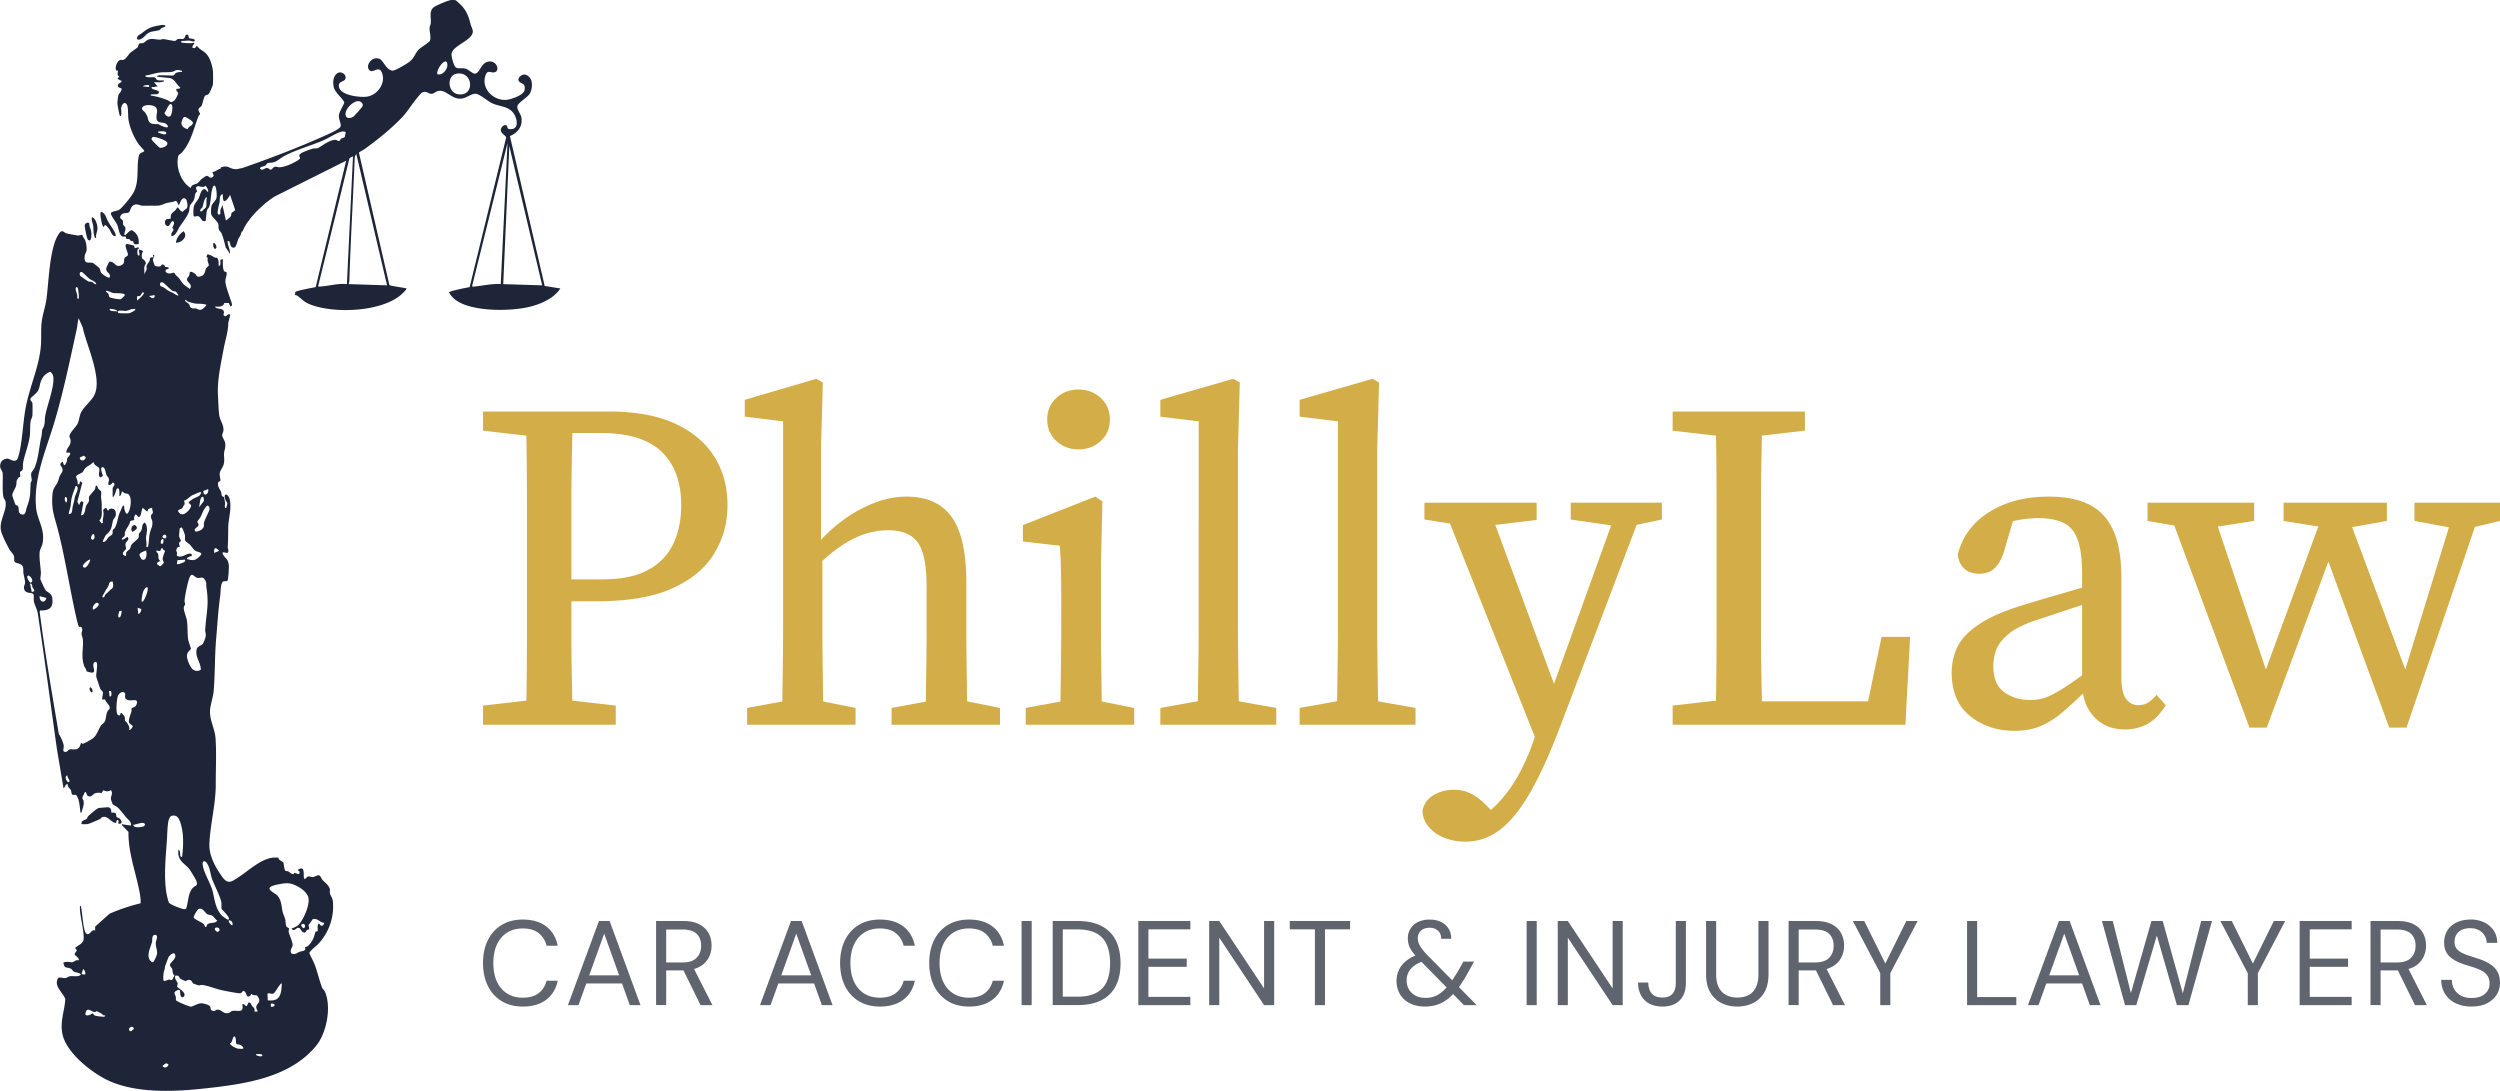
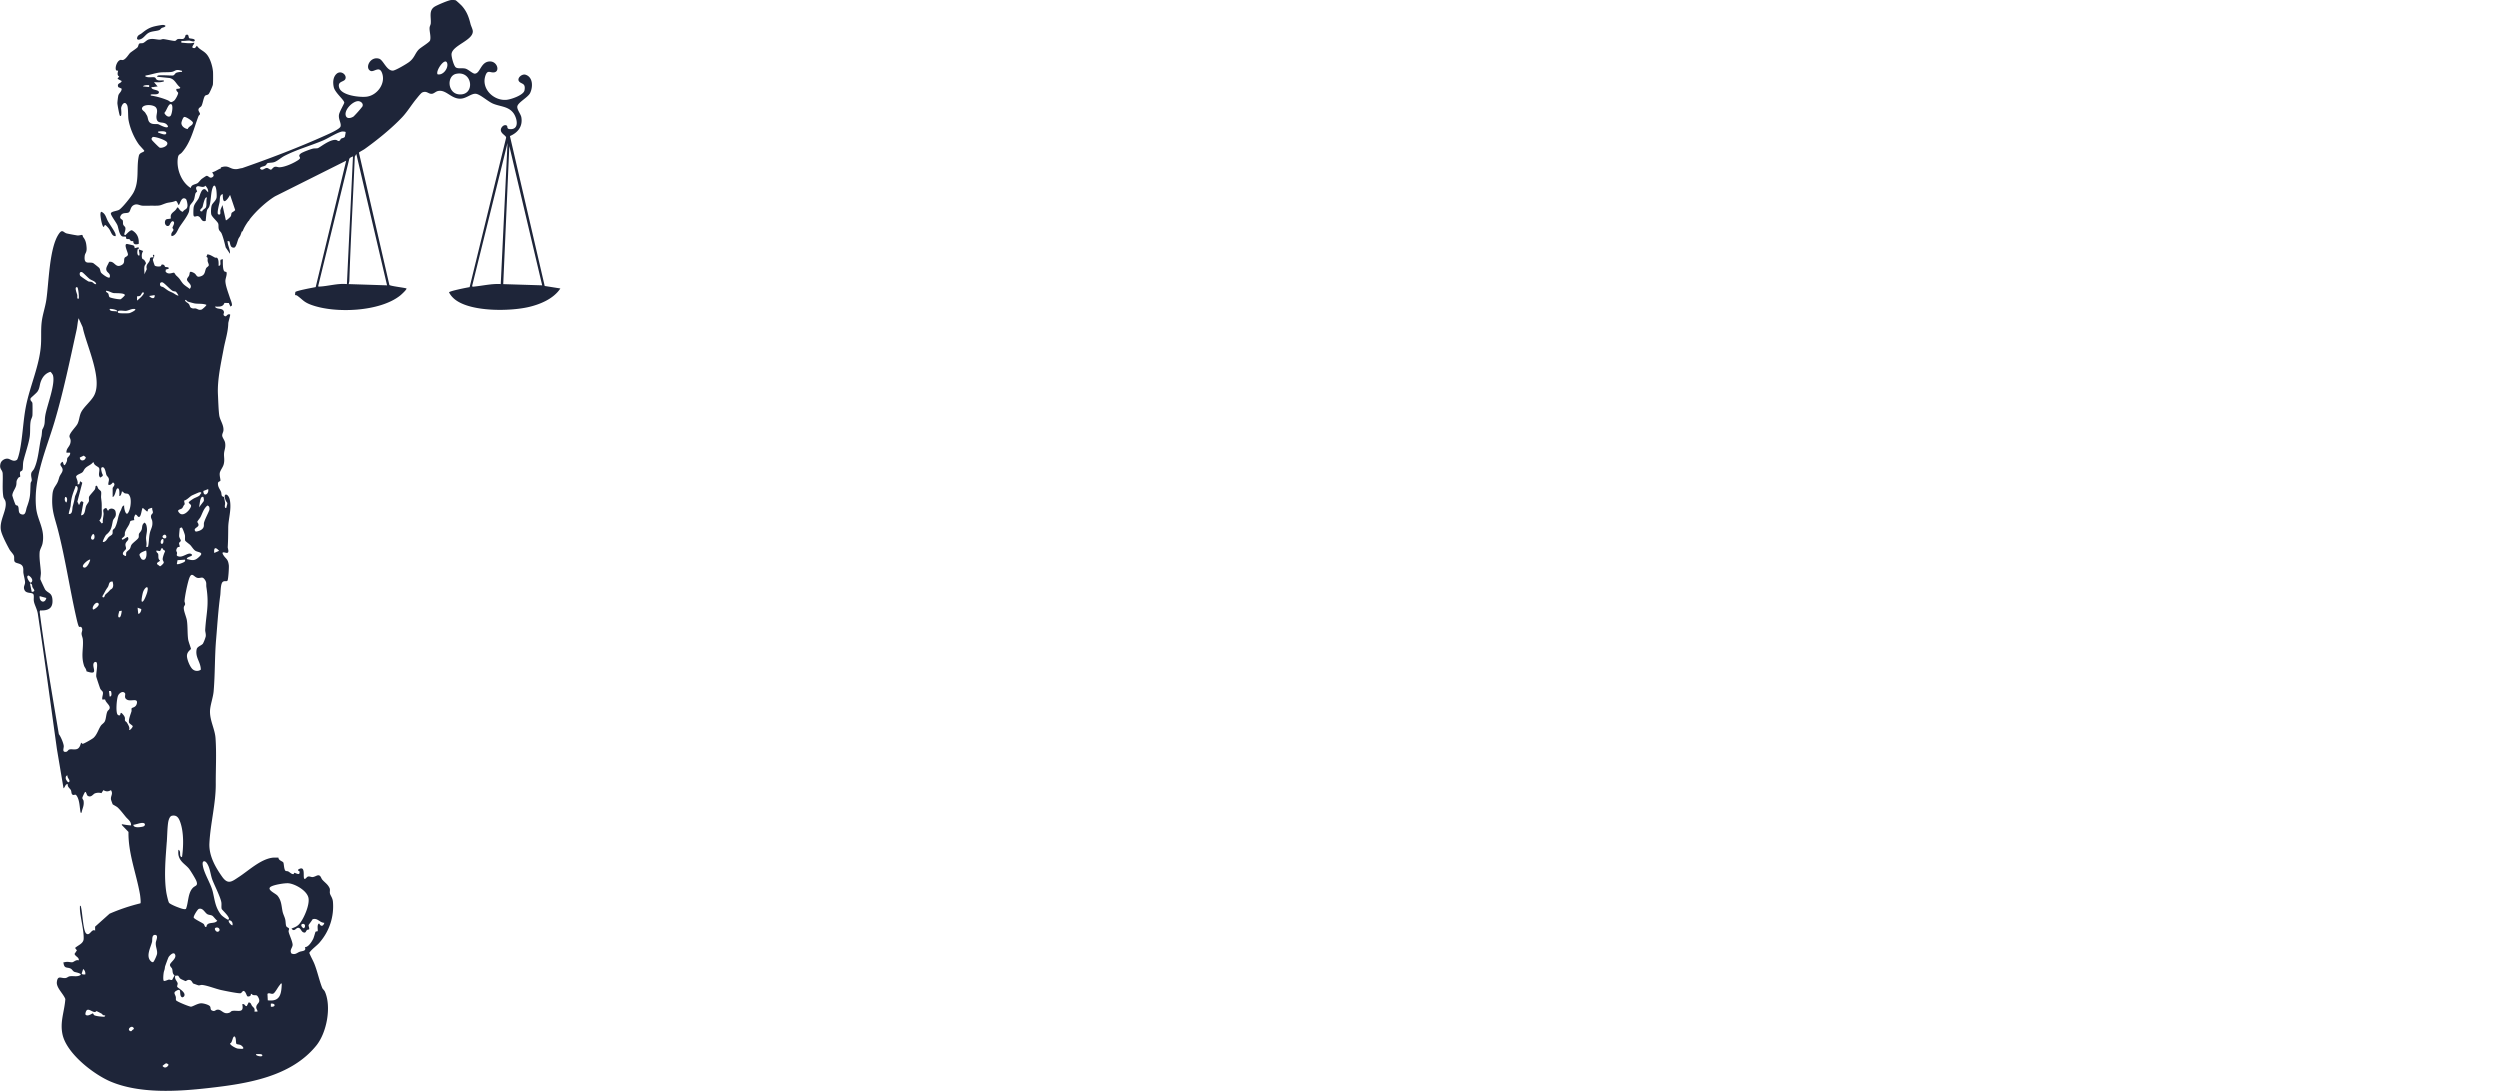
<svg xmlns="http://www.w3.org/2000/svg" width="165" height="72" fill="none">
  <g clip-path="url(#a)">
    <path fill="#1E2539" d="m35.949 18.87-2.294-9.89c.524-.222.857-.64.754-1.237-.037-.219-.303-.517-.265-.723.05-.27.705-.591.846-.885.19-.396.195-1.044-.302-1.203-.24-.077-.587.226-.433.436.144.195.457.092.362.596-.06.317-.894.597-1.182.624-.844.08-1.671-.716-1.407-1.566.144-.462.323-.2.593-.247.39-.065.198-.746-.312-.719-.584.031-.608.782-.966.805-.146.01-.427-.281-.627-.333-.208-.054-.499.027-.639-.085-.132-.104-.293-.708-.275-.882.06-.572 1.405-.885 1.404-1.49 0-.135-.116-.346-.152-.49-.113-.455-.243-.824-.572-1.195a5.418 5.418 0 0 0-.398-.364.9.9 0 0 0-.306-.02c-.183.013-.92.33-1.09.436-.403.254-.223.69-.258 1.109-.007.092-.07.18-.078.285-.017.238.105.588.033.835-.038.132-.614.459-.755.608-.245.258-.267.532-.605.8-.159.128-.932.586-1.1.587-.415.005-.626-.7-.902-.787-.588-.182-.967.619-.565.805.218.1.558-.336.742.1.298.705-.3 1.519-1.008 1.602-.448.053-1.649-.076-1.805-.596-.13-.436.31-.362.404-.565.126-.274-.293-.613-.584-.342-.232.216-.244.57-.18.867.079.373.687.843.695 1.028.002.067-.32.6-.349.799-.047.315.173.568.1.783-.057.17-.765.48-.958.567-1.78.803-3.695 1.534-5.536 2.174-.12.01-.26.062-.376.067-.464.02-.492-.306-1.034-.11l.018.055c-.18.057-.39.223-.57.257-.035.047.187.196.018.317-.21.148-.264-.117-.43-.07a5.69 5.69 0 0 0-.29.194c-.092.072-.196.231-.28.283-.153.093-.412.083-.444.32-.612-.376-.945-1.238-.859-1.943.039-.315.13-.24.277-.406.594-.673.78-1.59 1.094-2.4.019-.05.092-.09.097-.128.01-.068-.09-.183-.099-.252-.023-.179.144-.19.203-.3.084-.156.14-.605.25-.675.074-.047.139-.023.218-.102.058-.058.261-.522.277-.609.019-.105.02-.75.009-.873-.034-.36-.183-.87-.42-1.144-.213-.245-.469-.296-.643-.56l-.126.155c-.39.025.015-.288-.056-.356-.293.075-.55.012-.843 0v-.12c.172.022.364-.023.528-.018.07.003.327.128.355-.002.03-.139-.312-.121-.362-.158-.071-.052 0-.314-.242-.205-.089.408-.29.197-.532.272-.06.018-.086.101-.171.113-.1.014-.596-.107-.766-.119-.077-.005-.154.043-.237.04-.234-.006-.443-.09-.703-.024-.154.038-.29.21-.398.244-.077.026-.184.001-.245.037-.06.035-.065.18-.118.243-.058.071-.393.287-.48.362-.1.085-.265.397-.457.47-.096.038-.145-.036-.25.025-.154.088-.251.34-.256.51-.008.237.14.16.156.176.02.018-.117.315.08.38l-.118.158.279.145c-.041.181-.342.122-.224.404l.22.1c.009.202-.18.29-.22.456-.023.1-.059.4-.06.504 0 .1.13.792.164.823.158.152.076-.457.082-.499.033-.22.232-.516.395-.198.086.17.048.73.095.99.1.548.356 1.154.68 1.608.056.077.349.383.355.408.026.112-.298.098-.352.33-.184.792.059 1.671-.363 2.448-.136.25-.704.965-.93 1.118-.135.093-.53.107-.556.243-.023.12.37.616.436.796.07.189.12.685.348.735.06.013.187-.005.207.015.017.015.002.108.043.137.051.036.145-.002.195.027.044.026.054.167.247.115-.003.237.16.25.36.192.033-.393-.093-.698-.437-.897-.123-.036-.356.24-.442.32l-.08-.041c.023-.129.102-.311.081-.438-.015-.093-.117-.137-.144-.22-.03-.094.001-.206-.037-.286-.032-.067-.273-.103-.104-.343.132-.188.378-.093.507-.175.126-.08.093-.36.324-.48.242-.124.376.029.597.038.213.009.487-.005.72 0 .471.006.424-.026.807-.16.186-.066.447-.059.645-.16l.076.038.12.24c.087 0 .16-.613.476-.403.065.042.114.337.111.424-.009.301-.186.218-.307.425-.158-.034-.23-.168-.319-.285h-.06c-.112.312-.5.315-.407.718-.159.078-.34-.023-.388.195-.055.251.171.399.292.251.033-.04.126-.332.26-.24.13.09-.07.354-.062.421.005.041.078.079.06.153-.019.074-.2.197-.117.39.295-.027.391-.405.529-.615.177-.27.49-.663.604-.961.051-.135.032-.317.082-.44.037-.094.188-.223.247-.356.062-.143.068-.315.114-.448.022-.061.102-.101.107-.136.004-.023-.172-.269.03-.332.117-.036.39.14.516-.042.11.127.209.262.18.44l-.185-.197c-.272-.095-.345.413-.44.594-.106.202-.286.347-.329.595-.016.103-.03.462-.003.547.042.13.18.01.284.033.245.057.194.411.513.315.025-.206.038-.5.088-.694.027-.104.114-.146.15-.254.097-.276.102-.76.172-1.07.014-.064.08-.334.17-.31.143.034.161.651.14.78-.035.208-.245.352-.309.494-.06.132-.075.482-.042.623.037.162.388.448.452.592.048.105.005.258.048.394.036.117.13.159.177.265.112.252.208.659.275.93l.284.418c.018-.295-.155-.536-.16-.842l.123.023c.07.18.042.424.3.416.155-.005.236-.496.307-.613.115-.192.083-.095.172-.35.017-.049.037-.095.059-.141l.02.06c.078-.229.223-.477.405-.726l.017.004.06-.108c.475-.611 1.165-1.209 1.67-1.515l4.695-2.351-2.013 8.344c-.183.035-1.284.238-1.342.324a1.095 1.095 0 0 0-.018.202c.005.005.09.002.141.04.376.27.418.417.922.604 1.57.581 4.538.464 5.883-.622.052-.042.46-.407.402-.462-.162-.053-1.085-.156-1.125-.23l-2.01-8.734c.116-.093.256-.15.377-.235.827-.59 1.783-1.363 2.479-2.1.348-.369.636-.856.962-1.244.079-.094.277-.354.37-.393.294-.12.39.103.613.093.15-.006.26-.152.42-.185.517-.11.842.485 1.428.506.433.016.764-.366 1.081-.321.284.04.784.507 1.12.648.48.203 1.008.17 1.346.622.227.305.407 1.021-.134 1.06-.359.025-.221-.171-.297-.227-.175-.127-.424.114-.397.315.03.234.358.341.347.48l-2.408 9.861c-.164.024-1.353.259-1.358.346.098.194.253.365.427.495 1.062.795 3.587.76 4.832.47.77-.18 1.642-.547 2.088-1.224l-1.04-.165.004-.004ZM12.162 7.72c.11-.028.565.278.572.374.004.04-.023.096-.052.13-.068.082-.247.149-.294.295-.194-.028-.409-.18-.415-.39-.003-.082.105-.392.187-.41h.002ZM9.844 5.625v.12l-.401-.04c.014-.099.387-.095.401-.08Zm.685 4.115c-.047-.021-.486-.463-.504-.502-.015-.032-.028-.062-.023-.099l.07-.095c.149-.049.885.2.957.356.11.237-.353.405-.5.34Zm-.023-1.065c.086-.012.523-.053.463.14-.048.15-.426-.038-.522-.06-.055-.06.004-.074.059-.08Zm-.049-.472c-.167-.042-.342.026-.522-.08-.182-.11-.155-.327-.226-.478a5.437 5.437 0 0 0-.127-.213c-.074-.104-.265-.182-.2-.322.111-.248.751-.21.905-.022.16.196.031.438.038.642.019.586.54.158.763.604-.007.214-.596-.122-.63-.13Zm.811-.573c-.13.178-.364-.027-.421-.179.13-.114.244-.537.39-.576.242-.064.116.638.031.755Zm.22-.984c-.245.187-.245.04-.44-.037a4.673 4.673 0 0 0-1.084-.301c-.058-.055.002-.073.059-.08.105-.013.417.038.46-.104.063-.208-.42-.167-.478-.317-.035-.088.06-.052.1-.058.099-.018.2-.035.3-.041l-.24-.28c.188-.007.373.021.556-.029.07-.02.104.013.086-.091-.153-.013-.352.043-.48-.063-.04-.034-.051-.112-.109-.133-.137-.049-.37.029-.56-.042-.056-.02-.069.013-.056-.085.308-.042.602-.153.91-.195.263-.038.616-.006.835-.048.232-.044.231-.195.605-.08.058.018.07-.024.06.081-.113.004-.294.018-.392.068-.063.033-.12.174-.23.174-.223 0-.797-.042-.965 0-.014.004-.062.054-.06.08l.82.083c.362.072.437.414.704.62.045.105-.231.09-.24.1-.06.119.107.221.109.26.008.095-.175.446-.272.52l.002-.002Zm2.102 7.038c-.044.093-.216.143-.25.273l-.122-.023c-.03-.138.107-.168.15-.272.017-.04.151-.76.291-.612-.073.185.005.472-.07.633v.001Zm10.017-7.007c.19-.015.405.152.312.352a7.225 7.225 0 0 1-.584.661c-.143.093-.41.178-.499-.02-.168-.376.409-.963.771-.993Zm-6.079 4.242c.058-.042.076-.129.133-.15.105-.037.298-.018.45-.072.199-.07.446-.294.645-.398.837-.437 1.733-.673 2.58-1.034.34-.145.884-.504 1.228-.581.055-.013.231.006.249.032.009.013-.043.275-.054.31-.026.076-.202.094-.252.129-.035.024-.041.095-.085.124-.11.076-.146-.024-.234-.04-.3-.052-.752.254-.992.41-.282.184-.198.128-.487.152-.138.012-.72.234-.84.318-.213.149-.07.226-.067.303.004.09-.204.197-.28.242-.276.16-.744.364-1.072.377-.11.005-.193-.053-.306-.031-.12.023-.196.176-.256.188-.07.014-.177-.108-.275-.111-.165-.003-.307.25-.461.015.088-.126.256-.099.375-.186l.001.003Zm-2.241 3.137c-.034.06-.013.141-.06.222-.024.043-.28.29-.322.259l-.223-1.003-.13.31c-.026.084.006.185-.015.267-.022.085-.14.04-.152.02-.068-.113.078-.644.107-.789.035-.172-.032-.477.211-.53.005.345.023.69.34.277.065-.085.098-.16.143-.221l.337.996c-.056.085-.208.142-.236.192Zm5.821 4.857c-.06.004-.117.023-.101-.062l2.036-8.322c.02-.131.154-.154.253-.208l-.4 8.43c-.604-.06-1.192.129-1.788.162Zm1.907-.162c.01-.074.04-.141.042-.218.085-2.736.25-5.457.358-8.193l.102-.177 2.028 8.67-2.53-.082Zm5.863-13.848c-.145-.23.506-1.161.635-.734.097.322-.263.825-.635.734ZM30.3 6.229c-.775-.064-.827-1.226-.19-1.357 1.104-.228 1.263 1.446.19 1.357Zm2.75 12.52c-.59-.035-1.163.106-1.744.164-.061.006-.162.03-.14-.06l2.33-9.413-.447 9.308Zm.164.003.402-9.113 2.168 9.193-2.57-.08ZM9.244 2.597c.257-.07.36-.346.624-.459.197-.085.489-.087.65-.154.066-.028.101-.103.149-.131.087-.053.198-.036.26-.14-.076-.094-.226-.066-.331-.05-.573.092-.796.167-1.238.53-.125.1-.303.12-.315.362.05.088.117.068.2.045v-.003Z" />
    <path fill="#1E2539" d="M21.09 62.207a3.618 3.618 0 0 0 .884-2.693c-.024-.273-.173-.405-.2-.561-.02-.11.026-.233-.023-.34-.123-.263-.316-.364-.483-.56-.084-.098-.098-.295-.275-.283-.095.006-.238.114-.37.117-.09.002-.174-.053-.274-.038-.113.017-.137.148-.243.161-.16-.035.13-.958-.422-.622-.041.11.076.094.081.123.064.33-.27.086-.34.094l-.047.084c-.126.025-.241-.113-.348-.171-.058-.031-.145-.017-.18-.04-.113-.076-.106-.477-.15-.553-.05-.087-.318-.129-.324-.324-.143.008-.286-.01-.428.012-.778.123-1.525.834-2.161 1.252-.47.307-.728.557-1.123.002-.458-.645-.881-1.398-.843-2.207.062-1.282.424-2.615.42-3.895-.005-1.02.056-2.053-.016-3.052-.043-.594-.372-1.14-.365-1.763.005-.392.205-.909.241-1.326.097-1.132.066-2.279.162-3.411.083-.972.142-1.973.277-2.936.027-.198.01-.756.167-.877.122-.093.26.008.312-.087.052-.094.1-.86.085-.995-.053-.448-.197-.417-.36-.684-.189-.309.165-.117.257-.145.146-.045.025-.299.03-.381.028-.449.028-.814.033-1.282.005-.576.23-1.197.106-1.828-.089-.455-.485-.495-.284.002.101.252.172.09.061.462-.016.058.025.07-.08.06-.065-.118.002-.218-.01-.33a4.4 4.4 0 0 0-.076-.387c-.01-.017-.102-.02-.137-.086-.036-.068-.022-.181-.058-.264-.076-.177-.216-.319-.2-.562.007-.122.15-.117.16-.164.018-.088-.07-.337-.04-.512.03-.181.209-.371.261-.582.071-.283.004-.477.02-.704.015-.232.123-.393.069-.714-.027-.16-.177-.327-.19-.456-.013-.13.074-.234.082-.358.022-.38-.235-.669-.28-1.006-.048-.36-.065-.973-.084-1.361-.047-.968.197-2.042.374-2.999.11-.592.292-1.107.308-1.697.002-.095.151-.556.122-.583-.216-.08-.216.185-.362.1-.144-.082-.025-.19-.046-.274-.072-.303-.468-.117-.596-.348.258.003.535.042.628-.243l.29.007.106.236.095-.067c.038-.12-.095-.4-.137-.534-.091-.29-.297-.81-.29-1.106.003-.156.12-.4.074-.558-.012-.04-.1-.021-.143-.063-.12-.117-.098-.63-.1-.803l-.142.038c-.072.106.075.403-.138.403 0-.142.021-.428-.1-.526-.038-.03-.094.004-.138-.018-.154-.075-.311-.197-.503-.215l-.064.171c.139.048.06.162.084.283.016.085.088.206.072.277-.019.07-.14.12-.174.19-.093.186-.053.416-.324.518-.352.132-.267-.105-.499-.221-.333-.167-.229.02-.302.184-.037.085-.139.17-.139.26 0 .182.431.358.179.62-.16-.136-.354-.226-.483-.398-.178-.235-.153-.259-.401-.482-.056-.05-.108-.165-.14-.184-.069-.043-.381.17-.566-.077l.013-.135.173-.047c.104-.13-.18-.11-.213-.13-.034-.019-.02-.128-.152-.152-.13-.025-.092.072-.136.1-.076.049-.338.03-.404-.037a3.7 3.7 0 0 1-.12-.367c-.006-.099.13-.208.08-.337-.146-.024-.04.079-.04.161-.316-.009-.192.082-.262.24-.083.186-.257.242-.18.54l-.159.344c.014-.158-.023-.347.001-.5.038-.225.209-.14-.014-.45-.025-.038-.115-.038-.141-.12a.615.615 0 0 1 .072-.472l-.28-.103c-.026.026.12.47-.02.401-.118-.057-.083-.307-.059-.414.008-.037.157-.023.039-.128l-.24.06c0-.067-.017-.149-.082-.181-.019-.01-.402-.1-.424-.099-.242.004.077.57.064.7-.012.13-.185.143-.222.223-.078.165.066.367-.262.5-.36.147-.414-.325-.762-.24-.067.203-.263.396-.155.599.075.141.268.18.196.427-.09.089-.5-.226-.56-.302-.069-.085-.057-.254-.143-.338a8.876 8.876 0 0 0-.381-.303c-.25-.113-.639.157-.564-.484.022-.19.15-.205.122-.56-.02-.268-.063-.48-.226-.676-.03-.035-.018-.13-.076-.143-.034-.007-.2.05-.316.034a13.2 13.2 0 0 1-.677-.127c-.237-.05-.293-.337-.543.036-.62.918-.652 3.192-.815 4.323-.074.506-.252.988-.311 1.496-.058.492-.015.988-.047 1.48-.087 1.37-.723 2.709-.99 4.066-.196.992-.215 2.063-.426 3.027-.023.104-.112.47-.171.51-.23.164-.442-.06-.603-.077-.2-.02-.428.124-.48.319-.1.383.13.396.144.665.024.486-.038 1.014.042 1.52.018.119.114.206.138.303.146.56-.432 1.269-.293 1.939.067.322.39.938.56 1.246.071.127.263.31.296.426.036.123-.009.265.039.364.08.17.482.08.563.4.033.134.005.25.024.378.025.165.11.47.108.608-.002.175-.13.275-.042.491.117.288.548.128.604.32.035.116-.005.286.018.425.044.26.216.52.266.857.444 2.961.843 5.94 1.255 8.901l.437 2.595c.113-.07.105-.283.28-.28-.035.196.158.29.21.411.045.1.01.27.141.305.096.026.143-.075.23.046.206.283.202.79.264 1.124.108.01.065 0 .078-.06.06-.27.165-.412.12-.72-.01-.07-.084-.112-.08-.2.001-.042.153-.369.182-.384.074-.039.097.213.18.26.225.124.337-.115.472-.17a.7.7 0 0 1 .427-.013l.127-.198c.197.107.306.103.5 0 .165.256-.034.364.003.62.005.034.101.3.114.317.013.018.256.14.327.206.196.185.371.423.538.625.14.168.363.295.344.56a4.172 4.172 0 0 1-.55-.073c-.052-.01-.075.003-.052.053l.433.45c-.023 1.427.527 2.772.761 4.136.014.086.07.545.026.576a12.43 12.43 0 0 0-2.036.685l-.955.854.003.262c-.243-.148-.35.39-.59.19-.198-.162-.252-1.373-.333-1.694-.014-.055 0-.125-.08-.14 0 .086-.006.173 0 .26.04.593.267 1.366.245 1.928-.012.316-.369.414-.567.602l.121.158-.157.236c.07.186.318.22.278.427-.171-.073-.325.112-.423.12-.157.014-.285-.06-.52.001-.047.012-.075-.03-.061.06.059.39.242.24.48.363.083.044.133.16.232.208.06.03.496.092.413.21-.228.15-.491.039-.734.09-.085.018-.153.095-.254.11-.282.042-.525-.215-.577.267-.04.378.433.774.56 1.12-.056.821-.363 1.48-.19 2.318.258 1.265 2.06 2.662 3.203 3.14 1.919.8 4.4.647 6.438.416 2.517-.284 5.428-.724 7.113-2.804.686-.847 1.009-2.54.573-3.545-.053-.122-.148-.175-.182-.26-.19-.474-.317-1.08-.513-1.575-.102-.254-.246-.486-.342-.741.178-.258.468-.439.685-.683l-.008.004ZM14.46 36.355l-.32.14c-.04-.38.092-.399.32-.14ZM5.628 64.314c-.067.001-.216.02-.236-.063l.096-.297a.37.37 0 0 1 .14.36Zm1.266 2.795c-.203-.013-.43-.024-.627-.083-.098-.029-.102-.134-.14-.143-.033-.008-.38.265-.495.058.07-.571.395-.147.626-.146.054 0 .092-.061.113-.061.019 0 .274.136.329.163.036.018.101.16.253.108l-.06.105Zm1.843.876c-.04.034-.064.124-.18.045-.185-.13.206-.436.283-.124-.03.031-.07.05-.103.079Zm6.609-6.923c-.046.054-.315-.216-.24-.32.186-.009.268.157.24.32Zm-1.328-2.988c.143.366.517 1.102.587 1.46.031.154-.01.334.026.456.02.067.69.656.413.711-.124-.055-.382-.238-.463-.34-.378-.479-.408-.97-.539-1.509-.13-.536-.572-1.2-.654-1.714-.013-.078-.042-.255.055-.288.146-.047.266.2.318.318.117.273.152.634.258.906h-.001ZM10.807 35.31c.13-.08.208.097.158.177-.088.139-.375-.044-.158-.177Zm-.139.583c-.12-.025-.048-.348.099-.32.04.072.035.35-.099.32Zm.34 19.688c.028-.394.033-.862.082-1.243.019-.155.087-.467.262-.5.333-.064.456.165.553.449.23.67.208 1.585.108 2.28-.236-.021-.018-.39-.24-.483-.01.217-.021.351.072.55.147.312.426.45.627.697.105.131.424.655.483.801.136.333-.063.313-.2.44-.362.336-.31.989-.479 1.41-.086.075-.4-.052-.515-.095-.125-.043-.56-.223-.61-.313-.057-.106-.158-.566-.178-.705-.156-1.05-.043-2.23.033-3.289l.001.001Zm.81-19.74c.016-.058.116-.09.115-.168 0-.054-.104-.178-.11-.291-.005-.06.034-.51.05-.533l.12-.038c.05.016.198.432.212.51.02.104-.012.306.02.363.036.063.27.222.333.288.105.112.212.302.34.382.169.104.552.087.301.343-.307.314-.446.312-.864.2-.049-.158.494-.18.297-.324-.203-.15-.528.222-.83.155-.219-.048-.102-.135-.118-.245-.015-.093-.084-.1-.031-.245.065-.183.172-.12.198-.147.036-.038-.048-.185-.031-.25h-.002Zm1.805 2.918c.187 1.198-.014 1.717-.08 2.812-.007.117.06.271.034.441a2.472 2.472 0 0 1-.18.463c-.096.137-.382.186-.419.384-.104.547.269.82.276 1.339a.43.43 0 0 1-.52-.012c-.187-.136-.395-.662-.395-.89 0-.302.256-.405.264-.477.002-.032-.164-.475-.183-.606-.058-.399-.024-.888-.087-1.277-.036-.223-.223-.626-.202-.846.009-.091.076-.14.085-.203.01-.083-.045-.158-.038-.234.04-.387.153-.935.256-1.31.203-.736.34-.249.606-.202.225.04.304-.13.48.12.14.199.072.299.103.5v-.002Zm-1.952-1.541.045-.246.498-.035c.01.081.007.11-.064.157-.06.04-.436.197-.48.125v-.001Zm1.454 22.768c.262-.08.379.23.546.341.104.07.247.05.348.116.072.045.224.262.32.319-.172.266-.673.015-.72.421-.128.017-.106-.136-.18-.203-.088-.08-.637-.328-.655-.424-.02-.102.257-.544.34-.571v.001Zm1.122 1.242c.244-.078.348.248.106.269-.1.009-.263-.22-.106-.269Zm-.43-27.565c-.099.255-.27.559-.348.816-.028.09.003.193-.028.293-.062.202-.333.298-.52.314-.228-.205.159-.265.18-.42.014-.119-.085-.18-.077-.23.007-.046.173-.236.211-.313.131-.26.206-.55.45-.757.143.024.154.174.134.295l-.002.002Zm-.68-.18c.041-.17.052-.462.129-.612.032-.063.1-.103.152-.07.019.013.061.237.023.283l-.304.4Zm.602-1.203c.076.332-.32.547-.316.124l.316-.124Zm-1.336-12.373c.08.025.364.106.443.12.241.04.527-.006.773.09.033.043-.27.3-.308.312-.2.06-.26-.04-.396-.07-.062-.013-.136.01-.197-.004-.22-.051-.155-.151-.244-.277-.078-.113-.255-.138-.26-.282.094-.015.112.086.19.112v-.001Zm-.388 13.641c.077-.08.089-.195.179-.266l-.044-.24c.194-.047.367-.258.508-.337.036-.02.451-.202.477-.207.078-.017.108-.035.162.043-.063.038-.089.129-.134.168-.084.073-.3.146-.384.198-.07.042-.335.203-.323.27.046.083.18.127.152.237-.06.237-.498.718-.759.453-.247-.25.07-.221.165-.32l.001.001Zm-1.311-14.917c.122.008.506.466.685.563.084.045.163.027.221.06.02.011.187.235.162.26-.157-.029-.254-.14-.414-.209-.308-.136-.286-.143-.551-.332-.093-.065-.219-.038-.242-.162-.02-.114.018-.187.139-.18Zm-.499.844c.036.3-.23.222-.36.06l.36-.06Zm-1.162.082c.073-.004.15-.004.216-.045.067-.042.122-.29.225-.197.087.081-.361.472-.44.522v-.28Zm-.744.962c.207-.02.396-.17.622-.121.09.076-.329.26-.39.271-.106.018-.696.026-.733-.03-.147-.22.412-.111.502-.12H8.3Zm-.793-1.175c.103.015.771-.024.732.15a1.7 1.7 0 0 1-.268.253c-.103.031-.654-.076-.734-.132-.06-.044-.052-.17-.088-.233-.046-.082-.165-.078-.153-.188.187-.005.336.124.512.15h-.001Zm.21 1.215c-.133-.048-.471.028-.481-.161.042-.044.604.056.482.16Zm-2.289-2.59c.073.035.372.354.486.439.156.115.401.147.438.344-.126.026-.194-.105-.282-.139-.08-.03-.165-.014-.24-.04a5.756 5.756 0 0 1-.525-.36c-.085-.115-.045-.324.123-.244Zm-.38.984c.097-.003.085.077.103.137.027.093.086.578.037.625-.131.034-.068-.153-.09-.25-.02-.093-.185-.484-.049-.512h-.001ZM1.482 33.958c-.355-.043-.179-.396-.307-.57-.031-.042-.11-.012-.158-.09a5.562 5.562 0 0 1-.205-.592c.007-.253.227-.464.264-.707.032-.215-.032-.23.135-.466.028-.04.104-.047.116-.065.027-.044-.038-.223.007-.322.027-.06.126-.052.153-.14.039-.124.014-.394.06-.583.109-.471.357-1.16.418-1.628.042-.311.004-.67.057-.988.024-.151.11-.263.12-.403.007-.11.011-.728-.004-.805-.022-.113-.173-.147-.115-.315.01-.03.383-.34.45-.439.153-.223.133-.423.22-.66.114-.312.31-.547.631-.645.039.004.156.177.17.223.176.584-.387 1.982-.503 2.648-.072.416.022.566-.2.943-.017.03-.029.343-.054.449-.17.684-.19 1.505-.482 2.127-.05.107-.165.192-.188.294-.042.183.032.335.027.475-.003.074-.07.129-.073.2-.041.716.011.87-.245 1.563-.07.19-.068.523-.289.495l-.005.001Zm.397 4.025c.173.08.374.342.155.478-.066.014-.378-.439-.155-.478Zm.216 1.08-.12-.561c.192.04.125.157.17.25.058.128.261.289-.051.312h.001Zm2.429 12.565c-.052.023-.173-.181-.18-.223-.018-.092-.007-.231.12-.218-.068.14.259.352.06.44Zm2.56-4.665c-.086.193-.08.495-.176.666-.055.1-.188.173-.253.269-.162.24-.247.588-.484.801-.08.073-.653.405-.717.392-.033-.006-.063-.047-.087-.07-.045-.002-.058.323-.271.41-.177.07-.37-.008-.524.038-.09.027-.102.154-.249.157-.242.004-.098-.256-.117-.405-.024-.193-.2-.616-.323-.765-.45-2.687-.921-5.385-1.267-8.086l.037-.082c.536.024.855-.139.807-.721-.037-.463-.289-.405-.476-.647-.024-.03-.312-.65-.32-.685-.012-.065.04-.308.034-.435-.02-.42-.12-.933-.082-1.363.015-.177.152-.366.191-.572.182-.951-.345-1.517-.426-2.363-.187-1.952.68-3.857 1.22-5.675.587-1.983 1.009-4.034 1.453-6.053.057-.255.065-.519.133-.77l.268.592c.234 1.177 1.358 3.437.742 4.532-.208.37-.666.728-.843 1.084-.118.235-.122.532-.24.764-.103.202-.547.617-.53.832.008.101.085.146.077.317-.02.37-.29.417-.278.75h.24c.047.17-.143.279-.18.361-.03.07-.008.15-.031.208-.223.55-.214.05-.29.033-.388.273.202.317-.06.743-.175.283-.117.196-.22.502-.123.364-.344.418-.384.94-.08 1.029.152 1.467.384 2.388.481 1.896.766 3.838 1.2 5.744.024.105.122.548.182.582.026.014.174-.071.203.163.012.09-.044.181-.044.278 0 .135.074.252.085.4.048.597-.135 1.072.08 1.726.036.11.15.21.158.364.861.3.324-.264.485-.554.03-.054.137-.098.182-.032.1.158-.049.747-.02.942.006.041.238.74.26.786.044.099.155.167.173.229.042.141-.072.336-.032.492l.182-.005c.043.208.314.364.304.546-.008.14-.107.147-.155.252Zm-4.467-7.618.442.121c-.099.408-.482.251-.442-.12Zm3.045-9.167c-.028.26-.4.292-.393.017l.26-.123.133.106Zm-.617 1.902c.225.108-.077.587-.097.704-.05.278-.072.357-.144.619-.052.186.006.544-.26.523-.032-.032.11-.45.118-.548.02-.275.05-.49.143-.776a7.21 7.21 0 0 1 .152-.412c.016-.04.018-.144.088-.109v-.001Zm-.682 1.082c-.104-.101-.11-.232-.06-.36.183-.03.134.363.06.36Zm1.586 3.775c.03.027-.22.656-.443.504-.187-.126.384-.558.443-.504Zm.181-1.687c.062-.014.09.048.1.1.08.434-.45.304-.1-.1Zm.344 4.554c.191.135-.286.452-.323.425-.133-.1.15-.547.323-.425Zm.76 6.164-.04-.361.118.002c.04.026.106.394-.076.358l-.001.001Zm.18-7.146c-.04.06-.115.076-.156.126-.135.163-.192.185-.304.298-.049.05-.049.197-.141.18-.076-.014-.058-.077-.02-.138.132-.21.152-.303.316-.529.111-.155.042-.398.326-.375.03.153.073.297-.022.44v-.002Zm.029-3.824c-.023.08.009.169-.028.252-.031.071-.18.134-.242.2-.106.112-.188.335-.38.322-.04-.038.166-.44.22-.483.335-.267.351-.499.431-.888.049-.238.274-.236.181-.645-.049-.216-.412-.27-.49-.03l-.123-.2c-.303.072-.162.237-.175.42-.013.182-.07.365-.049.557l-.074.047-.156-.194c.221-.24.15-.55.156-.85.005-.3-.005-.351-.04-.643-.015-.127.023-.286 0-.401-.015-.079-.128-.131-.189-.214-.041-.056-.063-.257-.172-.167-.01.007-.017.153-.049.215-.049.089-.359.404-.386.496-.028.098.012.206-.016.305-.014.053-.14.2-.179.302-.08.207-.051.613-.334.61l.157-.857-.097-.068c-.135 0-.148.24-.2.242l-.102-.219.324-1.244-.141-.102-.06.2h-.12c.076-.158-.09-.42-.084-.5.012-.135.33-.2.426-.302.074-.08.087-.172.2-.28.144-.138.354-.2.482-.361h.058c-.006.207.319.272.354.388.06.198-.103.44.068.613.277-.144.146-.163.104-.344-.023-.102-.103-.338.056-.34.17 0 .205.396.251.513.035.089.147.14.163.282.014.12-.059.244-.033.37.148.028.21-.065.3-.16.23.13-.02.307-.02.381v.583c.172-.041.207-.518.302-.562.185-.085.138.39.14.48.071.088.176-.233.16-.28.095-.015.113.088.19.112.176.057.239-.034.348.214.116.262.038.866-.132 1.095-.154.207-.28-.398-.244-.497-.148 0-.165.208-.224.317-.222.408-.172.714-.384 1.142-.034.067-.128.108-.147.175l-.001-.002Zm.594 5.31c-.01.081-.048.468-.18.441-.12-.024.006-.343.015-.417l.165-.024Zm.483 7.868c.064-.164-.054-.326-.141-.48-.027-.046-.103-.082-.121-.123-.05-.113.061-.175-.122-.396-.24-.29-.144.007-.24.036-.044.013-.087-.008-.122-.036-.154-.128-.074-1.064.021-1.27.076-.164.307-.331.449-.161.08.096-.11.312.158.442.256.123.708-.138.632.234-.06.294-.324.26-.348.336-.018.056.009.136-.008.192-.05.177-.242.625-.144.772.028.042.219.173.225.197.02.069-.189.312-.238.257H8.52Zm.935 6.374c-.15.044-.64.124-.655-.112.185-.019.441-.135.622-.124.202.013.17.194.031.235l.002.001Zm-.138-14.355c.037.065-.07.344-.195.314l-.04-.401.235.087Zm-.11-3.59c.033-.136.314-.227.436-.27.063.187.039.75-.281.583-.046-.024-.168-.261-.156-.314Zm.503 2.505c-.019.072-.23.685-.347.595-.058-.045.047-.533.077-.624.114-.33.422-.535.27.03Zm-.067-3.016c.076-.229-.024-.427 0-.662.029-.282.1-.42.024-.745a.338.338 0 0 0-.124-.196c-.194.128-.144.293-.19.45-.039.135-.163.23-.183.3-.023.08.008.166-.028.251-.047.108-.38.333-.461.462-.056.086-.057.18-.103.258-.052.088-.205.172-.238.244-.042.093.03.25-.08.24l-.133-.088c-.081-.17.163-.292.187-.383.023-.089-.05-.194-.033-.309.03-.214.278-.249.16-.465-.07-.049-.407.305-.4.1 0-.027.156-.13.18-.181.035-.082.005-.171.032-.25.065-.195.178-.326.266-.497.117-.231-.02-.24.348-.296-.048-.157-.005-.225.06-.361.098-.02.135.11.2.143.203.104.21-.565.302-.584l.28.24c.058-.03.045-.118.07-.149.03-.034.248-.117.27-.092-.025.099.05.218.042.3-.008.083-.103.111-.121.202-.033.171.06.24.078.363.052.363-.092.494-.16.798-.066.291-.05.612-.12.906h-.125Zm.72 26.873c-.012.086-.199.524-.264.537a.179.179 0 0 1-.123-.046c-.379-.326-.036-.91.06-1.301.028-.117-.033-.452.19-.454.262-.002.07.382.058.5-.031.283.12.5.08.764Zm.005-25.733c-.04-.124.147-.149.196-.236-.165-.119-.085-.293-.125-.434-.02-.072-.149-.114-.112-.228l.238.038.104-.198c.07-.015.079.07.115.106.036.036.111.038.108.113-.06.127-.146.357-.155.495-.007.11.09.177.067.26-.011.044-.198.232-.248.224l-.185-.138-.003-.002Zm.36 33.122c0-.018.193-.168.228-.173.06-.009.134.047.172.092-.08.178-.27.26-.4.08Zm.42-5.701c-.078.011-.215.095-.322.09-.089-.017-.035-.485-.018-.571.032-.16.055-.11.08-.359.004-.035.214-.607.24-.647.07-.108.327-.375.423-.178.136.276-.334.526-.333.694.001.114.115.18.143.258.049.14-.004.314.16.432l-.156.296c-.057.035-.157-.023-.216-.014v-.001Zm4.81 4.57c-.087-.003-.222-.006-.3-.025-.099-.023-.515-.234-.465-.345.148-.017.15-.48.293-.447.118.088.063.405.118.484.032.045.194.039.28.083.095.049.302.254.074.25Zm.672-2.844c-.064-.084-.058-.213-.22-.22l-.122.24c-.15.022-.108-.178-.3-.12.142.634-.316.374-.663.442-.08.016-.106.084-.172.11-.427.17-.512-.245-.83-.19-.116.021-.15.14-.335.05-.138-.067-.05-.197-.146-.294-.1-.099-.441-.191-.585-.18-.238.016-.552.227-.658.222-.112-.004-.953-.342-.981-.427-.022-.065.002-.153-.017-.225-.05-.19-.19-.275.053-.408.404-.22.099.34.378.448l.101-.05c.219-.276-.417-.574-.437-.65-.019-.077.038-.148.029-.224-.017-.136-.24-.298-.153-.51.059.006.144-.018.193.009.02.012.078.157.172.21.028.015.288.135.304.137.053.008.135-.118.306-.067.112.034.166.205.198.224.017.009.324.118.342.123.081.02.16-.034.259-.024.341.036.871.25 1.236.333.196.044 1.181.247 1.297.212.079-.023.13-.162.203-.149.143.03.192.336.252.356.098.034.26-.033.216-.158.072-.02.097.06.15.07.165.04.235-.05.34.142.213.392-.11.38-.127.656-.01.134.086.173.08.296h-.201c.051-.23-.06-.249-.16-.381l-.002-.003Zm.282 3.192c.073.006.431-.048.4.099-.023.113-.509-.007-.4-.1Zm.963-3.131v-.2c.334-.044.328.246 0 .2Zm-.201-.42-.022-.425c.116-.107.254.041.383-.018.127-.058.31-.437.434-.57.04-.043.043-.113.129-.092-.028.684-.099 1.209-.924 1.104Zm2.45-3.514c.113.281-.172.245-.35.312-.167.063-.285.217-.536.112-.154-.232.091-.397.075-.593-.022-.254-.245-.684-.265-.864-.008-.067.041-.136.028-.185-.018-.067-.154-.076-.188-.175-.04-.12-.03-.317-.068-.454-.047-.175-.135-.329-.172-.51-.073-.36-.07-.716-.331-1.034-.124-.149-.686-.37-.484-.563.162-.154.994-.284 1.223-.256.452.055 1.225.498 1.306.982.076.454-.283 1.281-.56 1.645-.168.218-.318.263-.563.361.223.305.323-.197.55-.008.057.048.123.206.214.249.19.088.176-.078.258-.143.044-.035.128-.031.138-.041.045-.05-.046-.219-.03-.29.007-.025.23-.31.261-.381.346-.105.45.223.777.235-.065.227-.227.278-.341.04-.181.07-.056.463-.107.515-.015.017-.105 0-.136.043-.014.019-.1.353-.149.454-.094.192-.324.563-.553.552l.003-.003Zm-.06-1.245c-.083.015-.278-.215-.116-.278.187-.059.243.167.115.278ZM6.853 14.979l.06-.12h.058c.077.07.15.144.215.228.146.187.187.525.448.495a.355.355 0 0 0-.03-.19c-.088-.208-.357-.572-.484-.8-.123-.224-.149-.493-.43-.615-.057.037-.054.077-.06.138-.015.128.1.869.223.864Z" />
-     <path fill="#1E2539" d="M6.025 15.324c-.023-.192-.138-.37-.131-.568-.072-.145-.297-.004-.304.12-.006.11.144.874.209.934.253.243.243-.342.226-.486ZM6.232 15.6c.022.065.03.117.118.101-.049-.215.082-.424.084-.622 0-.211-.116-.69-.364-.742-.052.202.054.374.077.545.03.226.009.489.085.718ZM12.113 15.26c-.269.205-.456.409-.501.761.362.013.836-.423.5-.76ZM14.2 16.424c.177-.041.035-.34-.08-.4-.096-.003-.038.428.08.4ZM7.88 54.014c-.055-.046-.16-.062-.185-.096-.036-.054-.004-.157-.056-.227-.073-.096-.27-.04-.285-.056-.015-.016.023-.3-.19-.356a6.784 6.784 0 0 0-.655.052c-.13.035-.557.412-.678.526-.062.06-.067.152-.125.196-.116.087-.366.078-.32.343.148-.005.297.02.443-.02.153-.04.63-.251.792-.33.05-.024.054-.086.1-.104.406-.16.583.364.954.374-.015-.31.237-.235.121.04.33.067.25-.204.084-.343v.001ZM5.97 45.368c-.13-.005-.022.315.08.32.13.005.021-.315-.08-.32ZM8.867 34.655c-.23.02-.235.414-.126.436.046.009.282-.172.296-.229.02-.08-.097-.213-.17-.207Z" />
-     <path fill="#D3AD47" d="M31.88 28.425V27.16h4.35v1.728h-.31l-4.04-.463Zm0 19.41v-1.266l4.04-.463h.68l4.041.463v1.265H31.88Zm2.807 0c.041-1.05.067-2.099.077-3.148.01-1.05.015-2.114.015-3.194v-7.946c0-1.07-.005-2.139-.015-3.209-.01-1.07-.036-2.129-.077-3.178h3.116l-.062 3.147c-.02 1.07-.03 2.14-.03 3.21v8.192c0 .998.01 2 .03 3.009l.062 3.116h-3.116Zm1.542-8.147v-1.45h3.517c1.255 0 2.263-.206 3.024-.617.76-.412 1.316-.988 1.666-1.728.35-.741.524-1.595.524-2.562 0-1.501-.427-2.669-1.28-3.502-.854-.833-2.206-1.25-4.057-1.25h-3.394V27.16h3.95c1.747 0 3.197.262 4.35.787 1.151.524 2.02 1.25 2.606 2.175.586.926.88 1.996.88 3.21 0 1.213-.288 2.21-.864 3.178-.576.967-1.497 1.738-2.762 2.314-1.264.576-2.956.864-5.075.864H36.23ZM51.593 47.834c.02-.473.036-1.095.046-1.867l.031-2.406c.01-.834.016-1.569.016-2.207V27.808l-2.53-.309v-1.11L53.876 25l.432.247-.123 4.412v6.511l.092.401v4.783c0 .638.005 1.373.016 2.207l.03 2.406c.01.772.026 1.394.047 1.867h-2.777Zm-2.283 0v-1.11l3.363-.618h.71l3.085.617v1.111H49.31Zm11.754 0c.02-.473.036-1.09.047-1.851l.03-2.392c.01-.833.016-1.578.016-2.237v-2.623c0-1.419-.195-2.396-.586-2.931-.391-.535-1.039-.802-1.944-.802-.494 0-.977.072-1.45.216-.473.144-.956.37-1.45.679-.493.308-1.028.73-1.604 1.265l-.586-1.173h.34a9.928 9.928 0 0 1 1.758-1.65 8.89 8.89 0 0 1 2.067-1.142 5.886 5.886 0 0 1 2.128-.417c1.337 0 2.33.447 2.977 1.342.648.895.972 2.35.972 4.367v2.87c0 .658.005 1.403.016 2.236l.03 2.392c.01.761.026 1.378.047 1.851h-2.808Zm-2.22 0v-1.11l3.362-.618h.71l3.085.617v1.111h-7.158ZM69.95 47.834c.02-.473.035-1.095.046-1.867l.03-2.406c.011-.834.016-1.569.016-2.207v-1.45c0-.843-.005-1.548-.015-2.114a36.826 36.826 0 0 0-.077-1.774l-2.438-.278v-1.08l4.782-1.882.463.309-.093 4.196v4.073c0 .638.006 1.373.016 2.207l.03 2.406c.011.772.026 1.394.047 1.867H69.95Zm-2.253 0v-1.11l3.363-.618h.71l3.085.617v1.111h-7.158Zm3.487-18.175c-.576 0-1.065-.185-1.466-.555-.4-.37-.601-.843-.601-1.42 0-.575.2-1.049.601-1.419.401-.37.89-.555 1.466-.555s1.064.185 1.465.555c.401.37.602.844.602 1.42s-.2 1.049-.602 1.419c-.401.37-.89.555-1.465.555ZM79.02 47.834c.02-.72.036-1.44.046-2.16l.03-2.16c.011-.72.016-1.44.016-2.16V27.808l-2.53-.309v-1.11L81.395 25l.432.247-.123 4.412v11.695c0 .72.005 1.44.015 2.16l.03 2.16c.011.72.027 1.44.047 2.16H79.02Zm-2.438 0v-1.11l3.456-.618h.71l3.485.617v1.111h-7.65ZM88.212 47.834c.02-.72.036-1.44.046-2.16l.031-2.16c.01-.72.016-1.44.016-2.16V27.808l-2.53-.309v-1.11L90.588 25l.431.247-.123 4.412v11.695c0 .72.005 1.44.016 2.16l.03 2.16c.01.72.026 1.44.047 2.16h-2.777Zm-2.437 0v-1.11l3.455-.618h.71l3.486.617v1.111h-7.651ZM96.727 55.549c-.514 0-.987-.088-1.42-.263a2.5 2.5 0 0 1-1.033-.74 1.655 1.655 0 0 1-.386-1.065c.103-.452.355-.792.756-1.018.401-.226.838-.34 1.312-.34.41 0 .791.088 1.141.263.35.175.73.478 1.142.91l.956.987-1.203.71-.833-.71a6.36 6.36 0 0 0 1.774-1.342 9.137 9.137 0 0 0 1.311-1.836c.37-.679.679-1.378.925-2.098l.494-1.42.093-.216 2.776-7.683 2.345-6.51h1.697l-5.523 14.564c-.678 1.81-1.342 3.291-1.99 4.443-.647 1.152-1.321 2-2.02 2.546-.7.545-1.47.818-2.314.818Zm-2.715-21.261v-1.11h7.404v1.14l-3.64.433h-.772l-2.992-.463Zm7.62 15.182-6.479-16.293h2.993l4.597 12.436.216.617-1.327 3.24Zm2.036-15.182v-1.11h6.016v1.11l-2.19.463h-.617l-3.209-.463ZM110.394 28.425V27.16h8.731v1.265l-4.042.463h-.648l-4.041-.463Zm0 19.41v-1.266l4.041-.463h.309v1.728h-4.35Zm2.807 0c.041-1.07.067-2.135.077-3.194.011-1.06.016-2.12.016-3.179v-7.945c0-1.07-.005-2.14-.016-3.21a103.26 103.26 0 0 0-.077-3.147h3.116l-.062 3.178c-.02 1.07-.03 2.14-.03 3.21v8.115c0 .987.01 2 .03 3.04l.062 3.131h-3.116Zm1.543 0V46.29h9.471l-1.111.895 1.08-5.153h1.882l-.308 5.801h-11.014ZM132.946 48.235c-1.131 0-2.103-.324-2.915-.972-.813-.648-1.219-1.61-1.219-2.885 0-.596.128-1.162.386-1.697.257-.535.755-1.044 1.496-1.527.74-.484 1.82-.931 3.239-1.343.535-.164 1.07-.324 1.604-.478.535-.154 1.065-.308 1.589-.463a71.953 71.953 0 0 1 1.589-.447v1.11c-.699.206-1.388.422-2.067.649l-2.036.679c-.926.288-1.604.612-2.036.972-.432.36-.71.72-.833 1.08a3.17 3.17 0 0 0-.185 1.033c0 .803.236 1.379.709 1.728.473.35 1.059.525 1.759.525a2.97 2.97 0 0 0 1.002-.17c.319-.113.725-.329 1.219-.648a36.19 36.19 0 0 0 1.974-1.404l.432 1.543h-.925a24.561 24.561 0 0 1-1.651 1.527 5.53 5.53 0 0 1-1.45.895c-.483.196-1.043.293-1.681.293Zm7.312-.092c-.864 0-1.553-.283-2.067-.849-.515-.565-.772-1.321-.772-2.268V37.93c0-1.008-.097-1.78-.293-2.314-.195-.535-.509-.905-.941-1.111-.432-.206-.987-.309-1.666-.309-.349 0-.75.036-1.203.108-.452.072-.977.222-1.573.448l1.295-.988-.771 2.623c-.144.473-.344.839-.601 1.096-.257.257-.592.385-1.003.385-.432 0-.771-.113-1.018-.339-.247-.226-.391-.535-.432-.926.288-1.172.972-2.103 2.052-2.792 1.079-.69 2.401-1.034 3.964-1.034 1.09 0 1.985.18 2.684.54.699.36 1.224.93 1.573 1.713.35.781.525 1.82.525 3.116v6.573c0 .658.103 1.126.308 1.404.206.277.473.416.802.416.268 0 .494-.061.679-.185a2.36 2.36 0 0 0 .525-.494l.617.68c-.371.596-.777 1.012-1.219 1.249a3.057 3.057 0 0 1-1.465.355ZM141.738 34.38v-1.203h7.034v1.204l-3.362.524h-.648l-3.024-.524Zm6.726 13.64-5.522-14.843h2.9l4.01 11.911h-.617l.154-.463 4.196-11.448h1.049l4.443 11.88h-.587l.124-.432 3.517-11.448h1.758L158.83 48.02h-1.142l-4.319-11.787h.617l-.154.401-4.227 11.386h-1.141Zm2.252-13.64v-1.203h6.818v1.204l-2.931.524h-.648l-3.239-.524Zm8.638 0v-1.203H165v1.204l-2.19.524h-.617l-2.839-.524Z" />
-     <path fill="#5F646E" d="M34.503 66.432c-.539 0-1.005-.12-1.399-.361a2.378 2.378 0 0 1-.907-1.007c-.21-.43-.318-.932-.318-1.503 0-.57.106-1.07.318-1.503.21-.43.514-.766.907-1.007.394-.24.86-.36 1.399-.36.634 0 1.15.15 1.546.452.396.3.65.726.761 1.276h-.737a1.484 1.484 0 0 0-.516-.828c-.258-.208-.61-.313-1.054-.313-.396 0-.74.091-1.03.274-.291.182-.516.443-.675.785-.158.34-.237.75-.237 1.225 0 .476.08.885.237 1.226.159.34.384.603.674.785.29.183.634.274 1.031.274.444 0 .796-.101 1.054-.305.258-.203.43-.474.516-.812h.737c-.11.533-.365.951-.76 1.252-.396.301-.912.451-1.547.451ZM37.484 66.337l2.045-5.55h.706l2.037 5.55h-.705l-1.69-4.717-1.696 4.717h-.698.001Zm.936-1.427.19-.539h2.513l.19.539H38.42ZM43.302 66.337v-5.55h1.792c.433 0 .788.073 1.062.218.275.145.478.34.61.583.133.243.198.518.198.824 0 .306-.067.568-.201.816a1.458 1.458 0 0 1-.623.594c-.28.148-.64.223-1.078.223h-1.094v2.29h-.666v.002Zm.666-2.814h1.078c.423 0 .733-.103.932-.31.198-.206.297-.47.297-.794 0-.322-.096-.587-.289-.78-.193-.193-.509-.29-.947-.29h-1.071v2.174Zm2.267 2.814-1.22-2.481h.745l1.26 2.481h-.785ZM50.16 66.337l2.045-5.55h.706l2.037 5.55h-.706l-1.689-4.717-1.696 4.717h-.698Zm.934-1.427.19-.539h2.514l.19.539h-2.894ZM58.07 66.432c-.538 0-1.005-.12-1.398-.361a2.377 2.377 0 0 1-.907-1.007c-.211-.43-.318-.932-.318-1.503 0-.57.105-1.07.317-1.503.211-.43.515-.766.908-1.007.393-.24.86-.36 1.399-.36.633 0 1.149.15 1.546.452.396.3.65.726.761 1.276h-.738a1.484 1.484 0 0 0-.515-.828c-.259-.208-.61-.313-1.054-.313-.396 0-.74.091-1.031.274-.29.182-.516.443-.674.785-.158.34-.238.75-.238 1.225 0 .476.08.885.238 1.226.158.34.383.603.674.785.29.183.633.274 1.03.274.444 0 .796-.101 1.055-.305.258-.203.43-.474.515-.812h.738c-.11.533-.365.951-.761 1.252-.396.301-.911.451-1.546.451ZM63.953 66.432c-.539 0-1.005-.12-1.399-.361a2.377 2.377 0 0 1-.907-1.007c-.211-.43-.318-.932-.318-1.503 0-.57.106-1.07.318-1.503.21-.43.514-.766.907-1.007.394-.24.86-.36 1.399-.36.634 0 1.149.15 1.546.452.396.3.65.726.761 1.276h-.738a1.484 1.484 0 0 0-.515-.828c-.26-.208-.61-.313-1.054-.313-.396 0-.74.091-1.031.274-.29.182-.516.443-.674.785-.158.34-.237.75-.237 1.225 0 .476.08.885.237 1.226.158.34.383.603.674.785.29.183.634.274 1.03.274.444 0 .797-.101 1.055-.305.258-.203.43-.474.515-.812h.738c-.11.533-.365.951-.76 1.252-.397.301-.912.451-1.547.451ZM67.425 66.337v-5.55h.666v5.55h-.666ZM69.478 66.337v-5.55h1.632c.646 0 1.18.111 1.602.336.423.225.735.546.94.96.203.415.304.912.304 1.494 0 .58-.101 1.062-.304 1.474a2.109 2.109 0 0 1-.94.952c-.423.222-.956.333-1.602.333h-1.632v.001Zm.666-.555h.95c.534 0 .961-.09 1.281-.267.32-.177.548-.43.685-.76.138-.331.206-.723.206-1.178 0-.456-.068-.864-.206-1.197a1.536 1.536 0 0 0-.685-.77c-.32-.18-.747-.27-1.28-.27h-.951v4.442ZM75.13 66.337v-5.55h3.432v.547h-2.766v1.935h2.528v.539h-2.528v1.983h2.766v.547H75.13v-.001ZM79.806 66.337v-5.55h.666l2.957 4.448v-4.448h.666v5.55h-.666l-2.957-4.449v4.449h-.666ZM86.783 66.337v-5.003h-1.657v-.547h3.98v.547h-1.658v5.003h-.665ZM94.052 66.432c-.376 0-.705-.07-.987-.21a1.572 1.572 0 0 1-.659-.59 1.68 1.68 0 0 1-.234-.896c0-.265.055-.509.163-.733.107-.225.27-.423.487-.595.217-.172.48-.31.793-.416l.253-.088.348.436-.3.103c-.365.132-.635.303-.813.515-.177.211-.266.463-.266.754 0 .217.051.413.154.586.103.175.247.313.432.413.185.1.399.15.643.15.311 0 .587-.067.828-.202.24-.135.484-.354.732-.662.111-.137.225-.297.341-.48.116-.182.24-.386.373-.614l.245-.436h.706l-.356.634a10.34 10.34 0 0 1-.424.721 5.53 5.53 0 0 1-.424.579c-.301.365-.615.627-.94.79-.325.16-.692.241-1.098.241h.003Zm2.568-.095L93.6 63.26c-.244-.243-.418-.465-.524-.666a1.41 1.41 0 0 1-.158-.666 1.167 1.167 0 0 1 .67-1.077 1.73 1.73 0 0 1 .772-.158c.301 0 .544.054.758.162.214.108.379.257.494.447.116.19.173.41.166.658h-.658c0-.237-.076-.419-.226-.542a.811.811 0 0 0-.535-.187c-.243 0-.434.065-.575.195a.644.644 0 0 0-.21.495c0 .17.049.335.144.5.095.164.232.343.412.538l3.33 3.378h-.841.001ZM100.758 66.337v-5.55h.666v5.55h-.666ZM102.811 66.337v-5.55h.666l2.956 4.448v-4.448h.666v5.55h-.666l-2.956-4.449v4.449h-.666ZM109.724 66.432c-.333 0-.619-.063-.86-.19a1.329 1.329 0 0 1-.555-.548 1.744 1.744 0 0 1-.194-.848h.673c0 .185.031.352.092.504.06.15.158.27.293.356.135.087.316.13.542.13.226 0 .397-.042.527-.126.13-.085.223-.2.278-.345a1.39 1.39 0 0 0 .083-.495v-4.083h.666v4.083c0 .496-.136.882-.409 1.153-.272.273-.651.41-1.137.41h.001ZM114.655 66.432c-.38 0-.725-.077-1.035-.23a1.75 1.75 0 0 1-.741-.702c-.185-.315-.278-.717-.278-1.209v-3.504h.666v3.512c0 .36.059.653.178.88.119.228.285.394.495.501.211.105.455.158.729.158.274 0 .523-.053.729-.158a1.1 1.1 0 0 0 .483-.5c.116-.228.175-.52.175-.88v-3.513h.666v3.504c0 .492-.092.895-.278 1.209a1.742 1.742 0 0 1-.745.702c-.312.153-.661.23-1.046.23h.002ZM118.047 66.337v-5.55h1.792c.434 0 .788.073 1.062.218.275.145.478.34.611.583a1.7 1.7 0 0 1 .198.824c0 .306-.067.568-.202.816a1.458 1.458 0 0 1-.622.594c-.28.148-.64.223-1.079.223h-1.094v2.29h-.666v.002Zm.666-2.814h1.079c.423 0 .733-.103.932-.31.198-.206.297-.47.297-.794 0-.322-.097-.587-.289-.78-.193-.193-.51-.29-.948-.29h-1.071v2.174Zm2.268 2.814-1.221-2.481h.745l1.261 2.481h-.785ZM124.096 66.337v-2.109l-1.808-3.44h.753l1.49 3.005h-.198l1.483-3.005h.745l-1.8 3.44v2.109h-.665ZM129.827 66.337v-5.55h.666v5.019h2.584v.531h-3.25ZM133.846 66.337l2.045-5.55h.706l2.037 5.55h-.706l-1.689-4.717-1.697 4.717h-.698.002Zm.936-1.427.19-.539h2.513l.19.539h-2.893ZM140.251 66.337l-1.522-5.55h.714l1.196 4.757 1.355-4.757h.746l1.324 4.772 1.213-4.772h.714l-1.554 5.55h-.761l-1.324-4.591-1.355 4.591h-.746ZM148.353 66.337v-2.109l-1.807-3.44h.753l1.49 3.005h-.198l1.482-3.005h.746l-1.8 3.44v2.109h-.666ZM151.778 66.337v-5.55h3.432v.547h-2.766v1.935h2.528v.539h-2.528v1.983h2.766v.547h-3.432v-.001ZM156.454 66.337v-5.55h1.792c.433 0 .788.073 1.062.218.275.145.478.34.611.583a1.7 1.7 0 0 1 .198.824c0 .306-.067.568-.202.816a1.458 1.458 0 0 1-.622.594c-.281.148-.641.223-1.079.223h-1.094v2.29h-.666v.002Zm.666-2.814h1.079c.423 0 .732-.103.932-.31.198-.206.297-.47.297-.794 0-.322-.097-.587-.29-.78-.192-.193-.509-.29-.947-.29h-1.071v2.174Zm2.268 2.814-1.221-2.481h.745l1.261 2.481h-.785ZM163.13 66.432c-.408 0-.761-.074-1.062-.222a1.657 1.657 0 0 1-.698-.619 1.7 1.7 0 0 1-.246-.919h.698c0 .217.051.417.151.6.1.182.247.327.439.435.193.108.432.162.718.162.248 0 .461-.041.637-.123a.941.941 0 0 0 .405-.337.864.864 0 0 0 .139-.484c0-.217-.046-.392-.139-.527a1.039 1.039 0 0 0-.376-.329 3.294 3.294 0 0 0-.552-.226l-.654-.21c-.439-.148-.761-.333-.967-.555-.206-.223-.31-.51-.31-.864 0-.301.07-.566.21-.794.14-.227.341-.406.603-.534.262-.13.572-.195.932-.195a2 2 0 0 1 .923.198c.262.133.466.314.614.543.148.23.223.495.223.797h-.698a.959.959 0 0 0-.48-.82 1.154 1.154 0 0 0-.607-.147 1.2 1.2 0 0 0-.534.1.866.866 0 0 0-.366.304.86.86 0 0 0-.131.483c0 .18.039.326.115.436.077.11.187.205.333.282.145.077.316.146.511.21.196.062.413.134.651.213.27.09.509.2.717.329.208.13.373.294.491.495.118.2.179.458.179.769 0 .265-.07.514-.21.75-.14.235-.347.426-.622.574-.275.148-.621.223-1.039.223l.002.002Z" />
  </g>
  <defs>
    <clipPath id="a">
      <path fill="#fff" d="M0 0h165v72H0z" />
    </clipPath>
  </defs>
</svg>